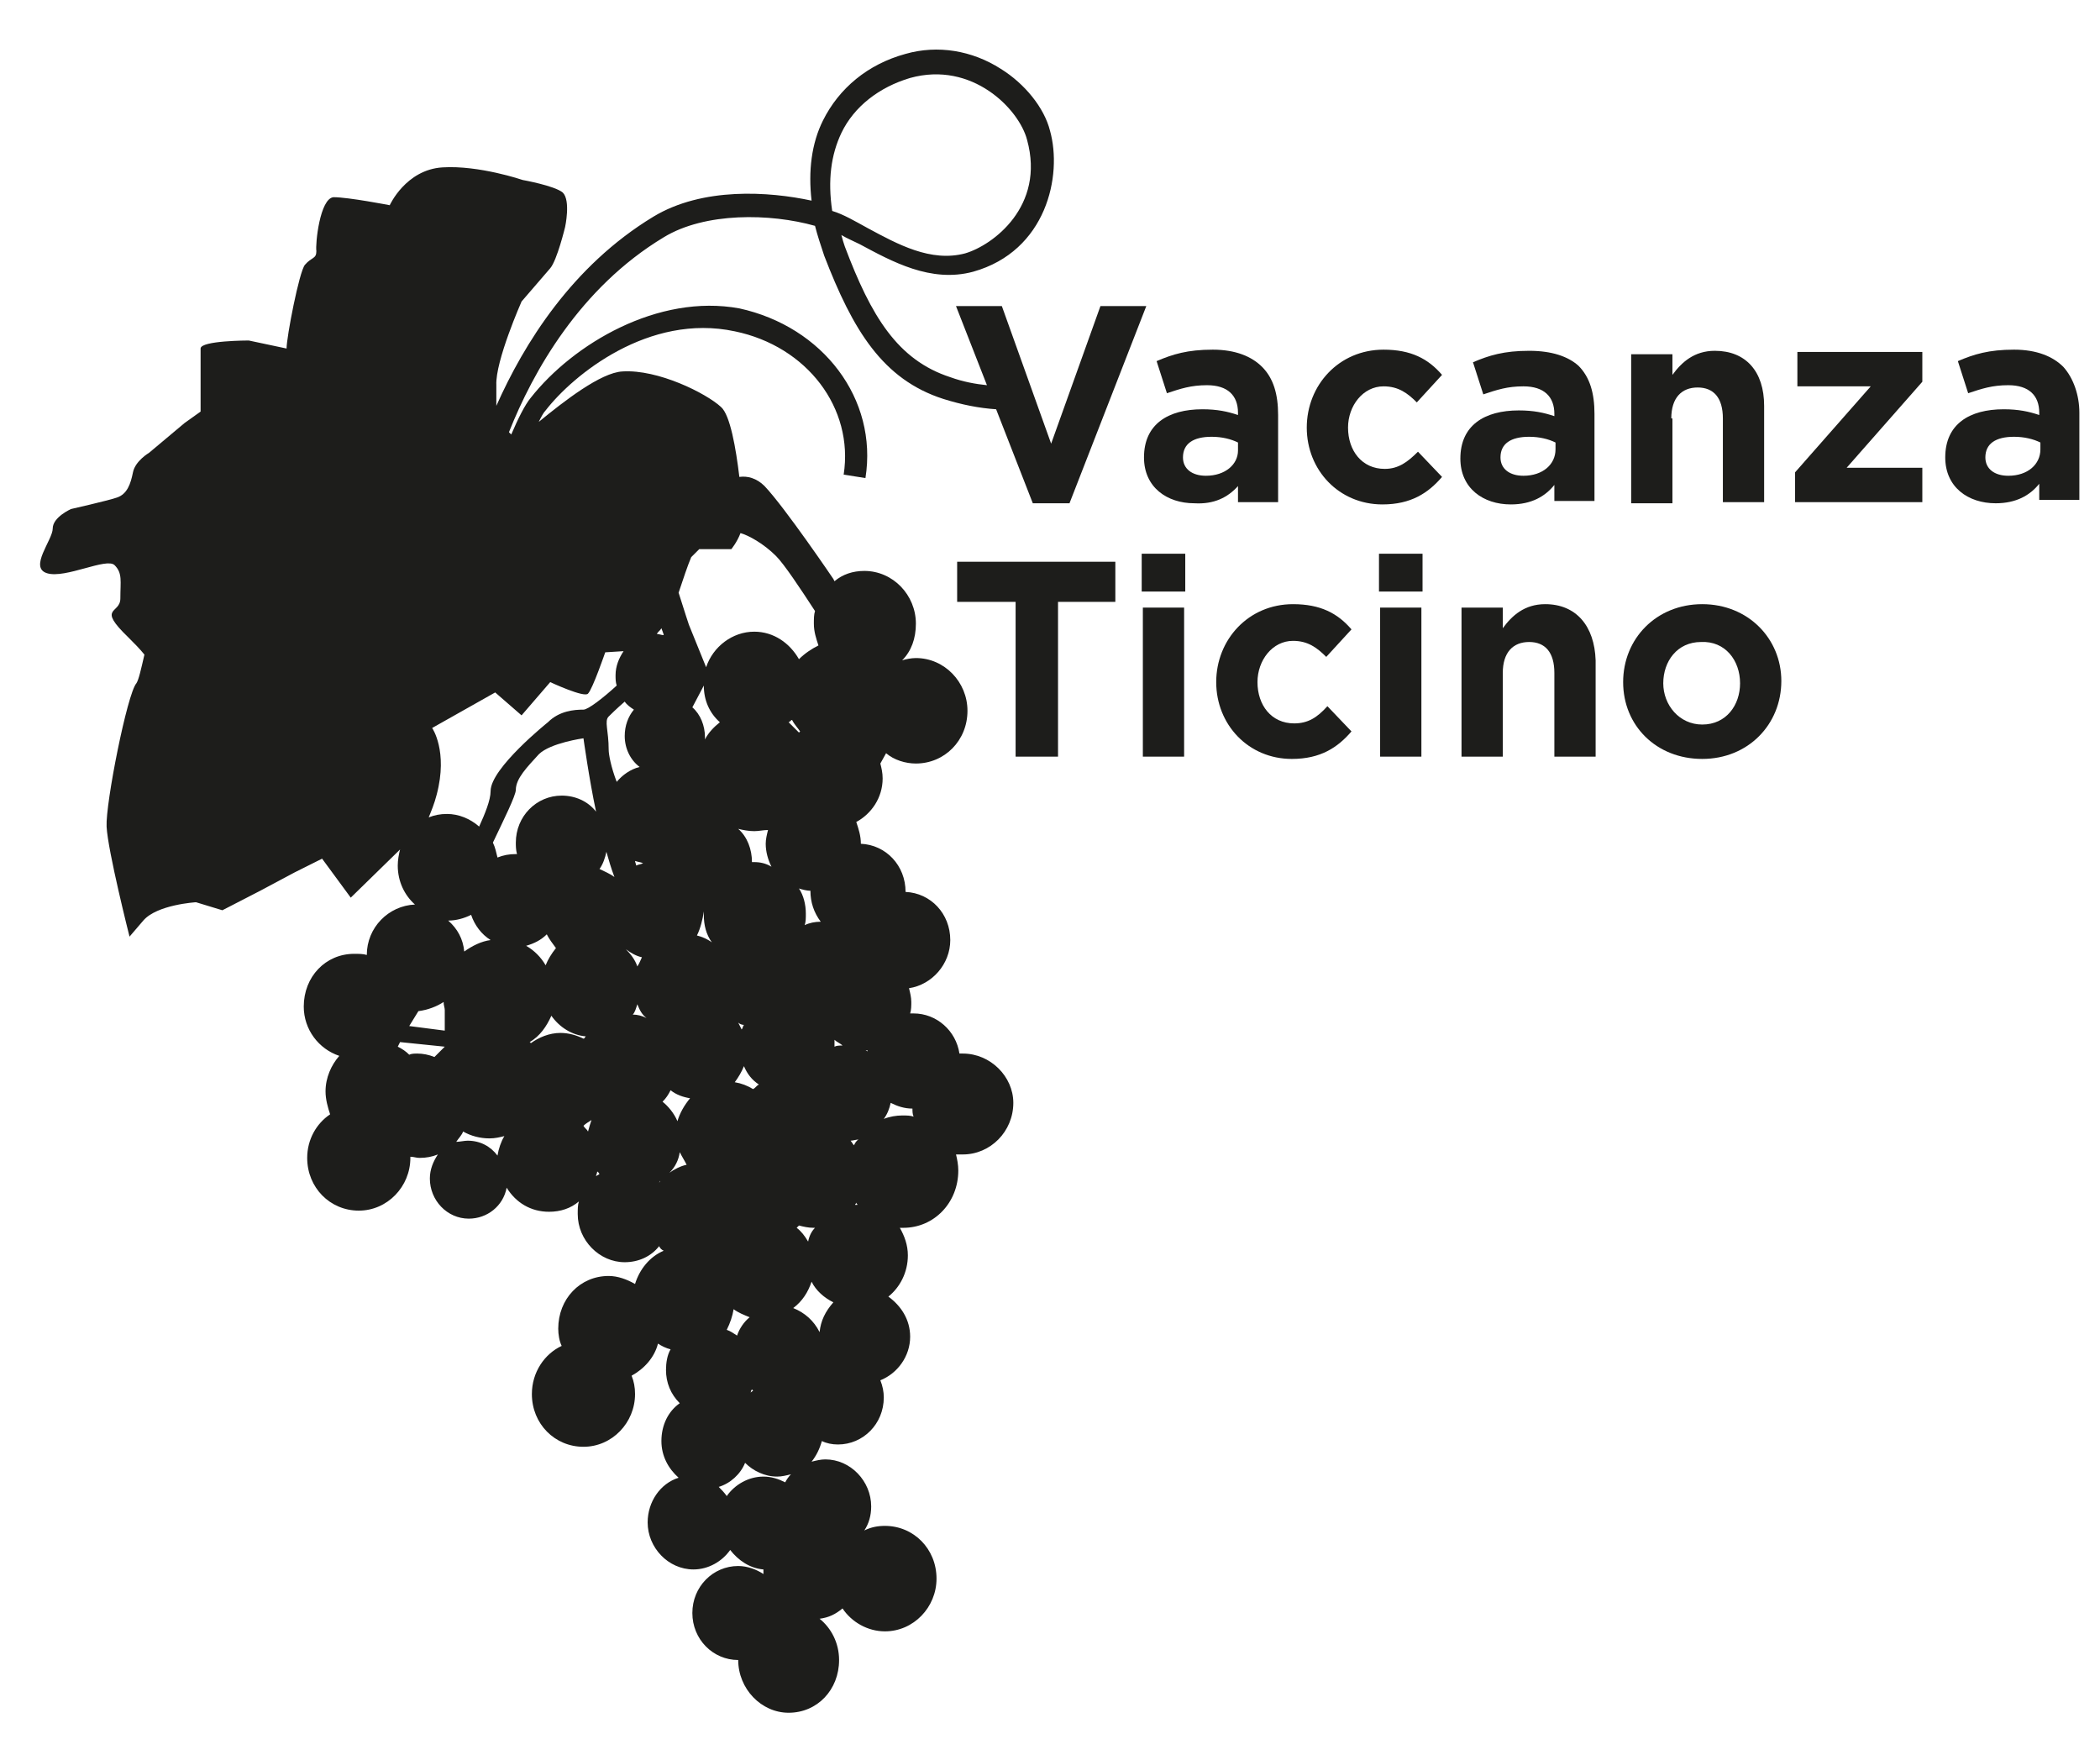
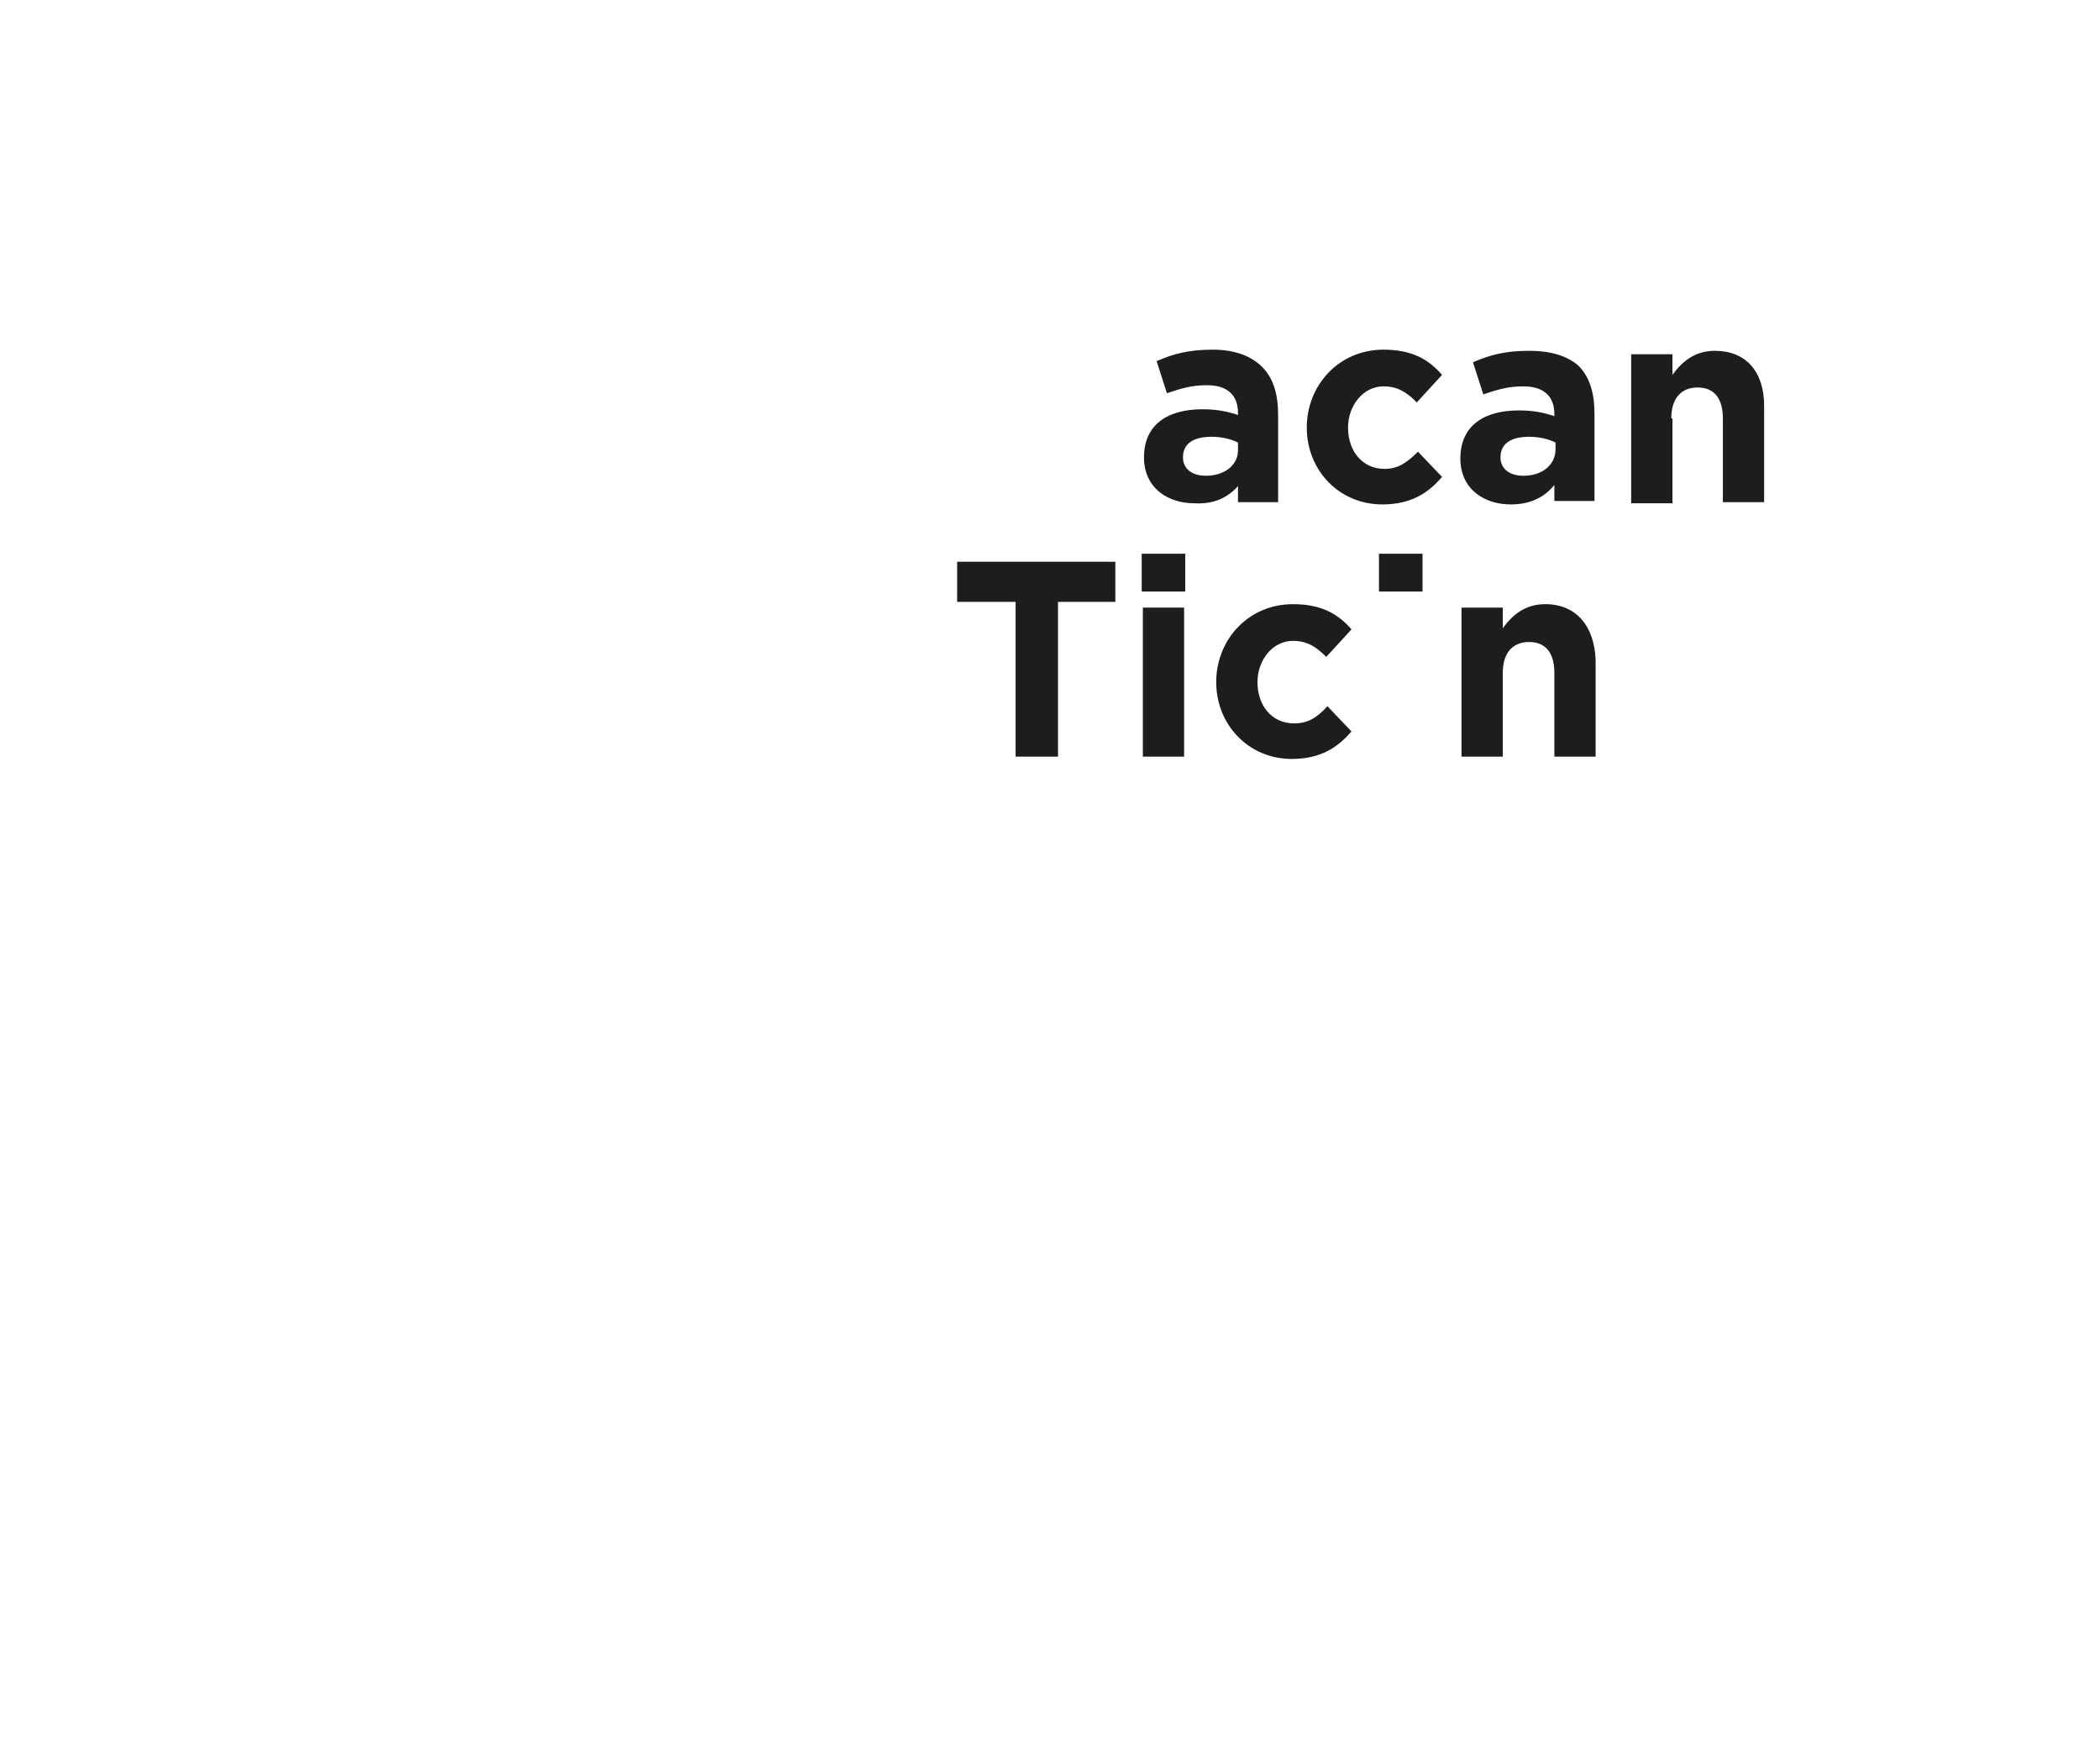
<svg xmlns="http://www.w3.org/2000/svg" version="1.1" id="Ebene_1" x="0px" y="0px" viewBox="0 0 183.2 153.5" style="enable-background:new 0 0 183.2 153.5;" xml:space="preserve">
  <style type="text/css">
	.st0{fill:#1D1D1B;}
</style>
  <g>
    <g>
-       <path class="st0" d="M77.1,97.6c0.3-0.4,0.5-0.9,0.6-1.4c0.6,0.3,1.2,0.5,1.9,0.5c0,0.2,0,0.5,0.1,0.7c-0.3-0.1-0.6-0.1-1-0.1    C78.2,97.3,77.6,97.4,77.1,97.6 M40.8,99.5c-0.3,0-0.7,0.1-1,0.1c0.2-0.3,0.5-0.6,0.6-0.9c0.7,0.4,1.5,0.6,2.3,0.6    c0.5,0,0.9-0.1,1.3-0.2c-0.3,0.5-0.5,1.1-0.6,1.7C42.8,100,41.9,99.5,40.8,99.5 M43.2,60.4l2.3,2l2.5-2.9c0,0,3,1.4,3.3,1    c0.4-0.4,1.5-3.6,1.5-3.6l1.6-0.1c-0.4,0.6-0.7,1.3-0.7,2.1c0,0.3,0,0.6,0.1,0.9c-1.2,1.1-2.5,2.1-2.9,2.1c-0.8,0-2.1,0.1-3.1,1.1    c0,0-5,4-5,6c0,0.8-0.5,2-1,3.1C41,71.4,40,71,39,71c-0.6,0-1.1,0.1-1.6,0.3c0.2-0.5,0.5-1.2,0.7-2c1-3.8-0.4-5.8-0.4-5.8    L43.2,60.4z M67.7,48.5c0.7,0.7,2.1,2.8,3.4,4.8C71,53.6,71,54,71,54.4c0,0.7,0.2,1.3,0.4,1.9c-0.6,0.3-1.2,0.7-1.7,1.2    c-0.8-1.4-2.2-2.4-3.9-2.4c-1.9,0-3.6,1.3-4.2,3.1l-1.5-3.7c0,0-0.4-1.2-0.9-2.8c0.4-1.2,0.8-2.4,1.1-3.1l0.7-0.7l2.8,0    c0,0,0.5-0.6,0.8-1.4C65.3,46.7,66.6,47.4,67.7,48.5 M75.7,91.7c-0.1,0-0.1-0.1-0.2-0.1C75.6,91.6,75.7,91.6,75.7,91.7    C75.7,91.7,75.7,91.7,75.7,91.7 M74.6,105.1c0-0.1,0.1-0.1,0.1-0.2c0,0.1,0.1,0.1,0.1,0.2c0,0,0,0-0.1,0    C74.7,105.1,74.6,105.1,74.6,105.1 M71.5,116.2c-0.5-1-1.3-1.7-2.3-2.1c0.8-0.6,1.3-1.4,1.6-2.3c0.4,0.8,1.1,1.4,1.9,1.8    C72,114.4,71.6,115.2,71.5,116.2 M64.2,123C64.2,123,64.2,123,64.2,123C64.2,123,64.2,123,64.2,123C64.2,123,64.2,123,64.2,123     M59.3,100.5c0.2,0.4,0.4,0.7,0.6,1.1c-0.5,0.1-1.1,0.4-1.5,0.7C58.9,101.8,59.2,101.2,59.3,100.5 M57.6,103    c0,0.1-0.1,0.1-0.1,0.2c0,0,0,0,0,0C57.5,103.1,57.6,103,57.6,103 M52.3,102.4c-0.1,0.1-0.2,0.1-0.3,0.2c0-0.1,0.1-0.3,0.1-0.4    C52.2,102.2,52.2,102.3,52.3,102.4 M51.6,97.7c-0.1,0.3-0.2,0.6-0.3,1c-0.1-0.2-0.3-0.3-0.4-0.5C51.1,98,51.3,97.9,51.6,97.7     M48.1,88.6c0.7,1,1.8,1.7,3,1.8c-0.1,0.1-0.1,0.2-0.2,0.2c-0.6-0.3-1.3-0.5-2-0.5c-1,0-1.9,0.4-2.6,0.9c0,0,0-0.1-0.1-0.1    C47.1,90.4,47.7,89.5,48.1,88.6 M49,69.4c-2.2,0-4,1.8-4,4.1c0,0.3,0,0.6,0.1,1c0,0-0.1,0-0.1,0c-0.6,0-1.1,0.1-1.6,0.3    c-0.1-0.4-0.2-0.9-0.4-1.3c0.9-1.9,2-4.1,2-4.6c0-1,1-2,2-3.1c1-1,3.9-1.4,3.9-1.4s0.5,3.6,1.1,6.4C51.3,69.9,50.2,69.4,49,69.4     M57.9,55.4c-0.2,0-0.4-0.1-0.6-0.1c0.1-0.2,0.3-0.3,0.4-0.5C57.8,55.1,57.9,55.3,57.9,55.4 M72.8,91.3c0,0,0-0.1,0-0.1    c0-0.2,0-0.3,0-0.5c0.2,0.2,0.5,0.3,0.7,0.5C73.2,91.2,73,91.2,72.8,91.3 M65.6,121.2c0,0,0.1,0.1,0.1,0.1    c-0.1,0.1-0.2,0.1-0.2,0.2C65.5,121.4,65.5,121.3,65.6,121.2 M64,114.2c0.4,0.3,0.9,0.5,1.4,0.7c-0.5,0.4-0.9,1-1.1,1.6    c-0.3-0.2-0.6-0.4-0.9-0.5C63.7,115.4,63.9,114.8,64,114.2 M56.1,75.3c-0.2,0.1-0.4,0.1-0.6,0.2c0-0.1-0.1-0.3-0.1-0.4    C55.7,75.2,55.9,75.2,56.1,75.3 M70.2,80.7c0.1-0.3,0.1-0.6,0.1-1c0-0.8-0.2-1.6-0.6-2.2c0.3,0.1,0.7,0.2,1,0.2c0,0,0,0,0,0    c0,1,0.3,1.9,0.9,2.7C71.1,80.4,70.6,80.5,70.2,80.7 M65.8,75.2c-0.1,0-0.2,0-0.2,0c0,0,0,0,0,0c0-1.1-0.4-2.2-1.2-2.9    c0.4,0.1,0.9,0.2,1.4,0.2c0.4,0,0.8-0.1,1.2-0.1c-0.1,0.4-0.2,0.8-0.2,1.2c0,0.7,0.2,1.4,0.5,2C66.8,75.3,66.3,75.2,65.8,75.2     M64.9,93c0.3,0.7,0.7,1.2,1.3,1.6c-0.2,0.1-0.3,0.3-0.5,0.4c-0.5-0.3-1-0.5-1.6-0.6C64.4,94,64.7,93.5,64.9,93 M64.9,89.4    c-0.1,0.1-0.1,0.3-0.2,0.4c-0.1-0.2-0.2-0.4-0.3-0.6C64.5,89.3,64.7,89.4,64.9,89.4 M55.6,87.6c0.2,0.5,0.4,0.9,0.8,1.2    c-0.4-0.2-0.8-0.3-1.2-0.3C55.4,88.3,55.5,87.9,55.6,87.6 M55.6,84.3c-0.2-0.6-0.6-1.1-1-1.5c0.4,0.3,0.9,0.6,1.4,0.7    C55.9,83.7,55.8,84,55.6,84.3 M61.4,79.5c0,0.1,0,0.2,0,0.3c0,0.9,0.2,1.7,0.7,2.4c-0.4-0.3-0.9-0.5-1.3-0.6    C61.1,81,61.3,80.2,61.4,79.5C61.3,79.5,61.4,79.5,61.4,79.5 M52.9,74.3c0.2,0.7,0.4,1.4,0.7,2.2c-0.4-0.3-0.9-0.5-1.3-0.7    C52.6,75.4,52.8,74.8,52.9,74.3 M41.1,79.8c0.3,0.9,0.9,1.7,1.7,2.2c-0.8,0.1-1.6,0.5-2.3,1c-0.1-1.1-0.6-2-1.4-2.7    C39.8,80.3,40.5,80.1,41.1,79.8 M36.5,88.2c0.8-0.1,1.6-0.4,2.2-0.8c0,0.3,0.1,0.5,0.1,0.7v1.8l-3.1-0.4L36.5,88.2z M47.6,84.2    c-0.4-0.7-1-1.3-1.7-1.7c0.7-0.2,1.3-0.5,1.8-1c0.2,0.4,0.5,0.8,0.8,1.2C48.1,83.2,47.8,83.7,47.6,84.2 M59.1,97.8    c-0.3-0.7-0.8-1.3-1.3-1.7c0.3-0.3,0.5-0.6,0.7-1c0.5,0.4,1.1,0.6,1.7,0.7C59.7,96.4,59.3,97.1,59.1,97.8 M70.5,108.3    c-0.3-0.5-0.6-0.9-1-1.2c0.1-0.1,0.1-0.1,0.2-0.2c0.4,0.1,0.8,0.2,1.3,0.2c0,0,0.1,0,0.1,0C70.8,107.4,70.6,107.8,70.5,108.3     M74.5,99.9c-0.1-0.1-0.2-0.3-0.3-0.4c0.2,0,0.5-0.1,0.7-0.1C74.7,99.5,74.6,99.7,74.5,99.9 M69.1,62.8c0.2,0.4,0.5,0.7,0.7,1    l-0.1,0.1c-0.3-0.3-0.6-0.6-0.9-0.9C69,62.9,69,62.8,69.1,62.8 M61.4,59.8c0,1.3,0.5,2.4,1.4,3.2c-0.5,0.4-1,0.9-1.3,1.5    c0-0.1,0-0.2,0-0.2c0-1-0.4-2-1.1-2.6L61.4,59.8z M53.1,65.4c0-1.7-0.4-2.5,0-2.9c0.1-0.1,0.7-0.7,1.4-1.3    c0.2,0.3,0.5,0.5,0.8,0.7c-0.5,0.6-0.8,1.4-0.8,2.3c0,1.1,0.5,2.1,1.3,2.7c-0.8,0.2-1.5,0.7-2,1.3C53.3,66.9,53.1,65.8,53.1,65.4     M36.4,91.9c-0.2,0-0.5,0-0.7,0.1c-0.3-0.3-0.6-0.5-1-0.7l0.2-0.4l3.9,0.4l-0.9,0.9C37.4,92,36.9,91.9,36.4,91.9 M68.5,129.3    c-0.6-0.3-1.2-0.5-1.9-0.5c-1.3,0-2.5,0.7-3.2,1.7c-0.2-0.3-0.5-0.6-0.7-0.8c1-0.3,1.9-1.1,2.3-2.1c0.7,0.7,1.7,1.2,2.8,1.2    c0.4,0,0.8-0.1,1.2-0.2C68.8,128.8,68.6,129.1,68.5,129.3 M73.4,11.6c1.1-2.3,3.3-4,6-4.8c5.4-1.5,9.5,2.7,10.2,5.4    c1.6,5.8-3,9.2-5.4,9.9c-3,0.8-5.9-0.8-8.5-2.2c-1.1-0.6-2.1-1.2-3.1-1.5C72.2,15.7,72.5,13.5,73.4,11.6 M84,91.9    c-0.1,0-0.2,0-0.3,0c-0.3-2-2-3.5-4-3.5c-0.1,0-0.2,0-0.3,0c0.1-0.3,0.1-0.7,0.1-1c0-0.4-0.1-0.8-0.2-1.2c2-0.3,3.6-2.1,3.6-4.2    c0-2.3-1.7-4.1-3.9-4.2c0,0,0,0,0,0c0-2.3-1.7-4.1-3.9-4.2c0,0,0,0,0,0c0-0.7-0.2-1.3-0.4-1.9c1.3-0.7,2.3-2.1,2.3-3.8    c0-0.5-0.1-0.9-0.2-1.3l0.5-0.9c0.7,0.6,1.7,0.9,2.6,0.9c2.5,0,4.5-2,4.5-4.6c0-2.5-2-4.6-4.5-4.6c-0.4,0-0.9,0.1-1.2,0.2    c0.8-0.8,1.2-1.9,1.2-3.2c0-2.5-2-4.6-4.5-4.6c-1,0-1.9,0.3-2.6,0.9l-0.1-0.2c0,0-4.2-6.2-6-8.1c-0.7-0.7-1.5-0.9-2.2-0.8    c-0.3-2.5-0.8-5.4-1.6-6.1c-1.3-1.2-5.5-3.3-8.6-3.1c-1.9,0.1-5.1,2.6-7.3,4.4c0.2-0.4,0.4-0.8,0.6-1c2.4-3.1,9-8.5,16.5-6.9    c6.3,1.3,10.4,6.7,9.5,12.5l1.9,0.3c1.1-6.9-3.7-13.2-11-14.8C57.4,25.6,50,30,46.3,34.7c-0.5,0.6-1.1,1.8-1.7,3.2    c-0.1-0.1-0.1-0.1-0.2-0.2c2.1-5.3,6.2-12.6,13.5-17c3.6-2.2,9.3-2.1,13.2-1c0.2,0.8,0.5,1.7,0.8,2.6c2.5,6.5,5.1,10.8,10.4,12.5    c1.6,0.5,3.1,0.8,4.6,0.9l3.2,8.2h3.2l6.7-17.2H96l-4.3,12l-4.3-12h-4l2.7,6.9c-1-0.1-2.1-0.3-3.2-0.7c-4.6-1.5-6.9-5.3-9.2-11.4    c-0.1-0.3-0.2-0.6-0.3-1c0.5,0.3,1,0.5,1.6,0.8c2.8,1.5,6.2,3.4,9.9,2.4c6.4-1.8,7.8-8.4,6.7-12.3c-0.5-2-2.2-4.1-4.3-5.4    c-2.5-1.6-5.5-2.1-8.3-1.3c-3.3,0.9-5.8,3-7.2,5.8c-1,2-1.3,4.4-1,7c-3.7-0.8-9.5-1.2-13.8,1.4c-7.1,4.3-11.3,11.1-13.7,16.5    c0-0.5,0-1.1,0-1.8c-0.1-2.1,2.2-7.3,2.2-7.3s1.9-2.2,2.5-2.9s1.3-3.6,1.3-3.6s0.5-2.3-0.2-3c-0.7-0.6-3.5-1.1-3.5-1.1    s-3.8-1.3-7-1.1c-3.2,0.2-4.6,3.3-4.6,3.3s-3.6-0.7-4.9-0.7c-1.2,0.1-1.6,4.1-1.5,4.7c0,0.7-0.4,0.5-1,1.2    c-0.5,0.6-1.6,6.3-1.6,7.3l-3.3-0.7c0,0-4.2,0-4.2,0.7v5.5l-1.4,1l-3.1,2.6c0,0-1.2,0.7-1.4,1.7c-0.2,1-0.5,1.9-1.4,2.2s-4,1-4,1    s-1.6,0.7-1.6,1.7c0,1-2.1,3.4-0.5,3.9c1.6,0.5,5.2-1.4,5.9-0.7c0.7,0.7,0.5,1.4,0.5,2.9c0,1.4-2.1,0.7,0.7,3.4    c0.5,0.5,1,1,1.4,1.5c-0.3,1.3-0.5,2.2-0.7,2.5c-0.8,0.9-2.7,10.5-2.6,12.5c0.1,2.1,2,9.6,2,9.6l1.2-1.4c1.2-1.4,4.6-1.6,4.6-1.6    l2.3,0.7l3.3-1.7l3-1.6l2.4-1.2l2.5,3.4l4.3-4.2c-0.1,0.4-0.2,0.9-0.2,1.4c0,1.4,0.6,2.6,1.5,3.4c-2.3,0.1-4.2,2-4.2,4.4    c-0.3-0.1-0.7-0.1-1.1-0.1c-2.5,0-4.4,2-4.4,4.6c0,2,1.3,3.7,3.1,4.3c-0.7,0.8-1.2,1.9-1.2,3.1c0,0.7,0.2,1.4,0.4,2    c-1.2,0.8-2,2.2-2,3.8c0,2.6,2,4.6,4.5,4.6c2.5,0,4.5-2.1,4.5-4.6c0,0,0-0.1,0-0.1c0.3,0,0.5,0.1,0.8,0.1c0.6,0,1.1-0.1,1.6-0.3    c-0.4,0.6-0.7,1.3-0.7,2.1c0,1.9,1.5,3.5,3.4,3.5c1.6,0,3-1.1,3.3-2.7c0.8,1.3,2.1,2.1,3.7,2.1c1,0,1.9-0.3,2.6-0.9    c-0.1,0.3-0.1,0.7-0.1,1.1c0,2.3,1.9,4.2,4.1,4.2c1.2,0,2.3-0.5,3-1.4c0.1,0.2,0.2,0.3,0.4,0.4c-1.2,0.5-2.1,1.6-2.5,2.9    c-0.7-0.4-1.5-0.7-2.3-0.7c-2.5,0-4.4,2-4.4,4.6c0,0.5,0.1,1.1,0.3,1.5c-1.5,0.7-2.6,2.3-2.6,4.2c0,2.6,2,4.6,4.5,4.6    c2.5,0,4.5-2.1,4.5-4.6c0-0.6-0.1-1.1-0.3-1.6c1.1-0.6,2-1.6,2.3-2.8c0.3,0.2,0.7,0.4,1.1,0.5c-0.3,0.5-0.4,1.2-0.4,1.8    c0,1.1,0.4,2.1,1.2,2.9c-1,0.7-1.6,1.9-1.6,3.3c0,1.3,0.6,2.4,1.5,3.2c-1.6,0.5-2.7,2.1-2.7,3.9c0,2.2,1.8,4.1,4,4.1    c1.3,0,2.5-0.7,3.2-1.7c0.7,0.9,1.7,1.6,2.9,1.7c0,0.1,0,0.3,0,0.4c-0.6-0.4-1.4-0.7-2.2-0.7c-2.2,0-4,1.8-4,4.1s1.8,4.1,4,4.1    c0,0,0,0,0,0c0,0,0,0,0,0c0,2.5,2,4.6,4.4,4.6c2.5,0,4.4-2,4.4-4.6c0-1.5-0.7-2.8-1.7-3.6c0.8-0.1,1.4-0.4,2-0.9    c0.8,1.2,2.2,2,3.7,2c2.5,0,4.5-2.1,4.5-4.6c0-2.6-2-4.6-4.5-4.6c-0.6,0-1.2,0.1-1.8,0.4c0.4-0.6,0.6-1.3,0.6-2.1    c0-2.2-1.8-4.1-4-4.1c-0.4,0-0.8,0.1-1.2,0.2c0.4-0.5,0.7-1.1,0.9-1.8c0.4,0.2,0.9,0.3,1.4,0.3c2.2,0,4-1.8,4-4.1    c0-0.5-0.1-1-0.3-1.5c1.5-0.6,2.6-2.1,2.6-3.8c0-1.5-0.8-2.7-1.9-3.5c1-0.8,1.7-2.1,1.7-3.6c0-0.9-0.3-1.7-0.7-2.4    c0.1,0,0.2,0,0.3,0c2.7,0,4.8-2.2,4.8-5c0-0.5-0.1-1-0.2-1.4c0.2,0,0.4,0,0.6,0c2.4,0,4.4-2,4.4-4.5C88.4,93.9,86.4,91.9,84,91.9" />
      <path class="st0" d="M105.2,41.5c-1.2,0-2-0.6-2-1.6v0c0-1.2,0.9-1.8,2.5-1.8c0.9,0,1.7,0.2,2.3,0.5v0.7    C108,40.5,106.9,41.5,105.2,41.5 M108,42.4v1.4h3.5v-7.6c0-1.8-0.4-3.2-1.4-4.2c-0.9-0.9-2.3-1.5-4.3-1.5c-2.2,0-3.5,0.4-4.9,1    l0.9,2.8c1.2-0.4,2.1-0.7,3.5-0.7c1.8,0,2.7,0.9,2.7,2.4v0.2c-0.9-0.3-1.8-0.5-3.1-0.5c-3,0-5.1,1.3-5.1,4.2v0c0,2.6,2,4,4.4,4    C105.9,44,107.1,43.4,108,42.4" />
      <path class="st0" d="M120.8,40.9c-2,0-3.2-1.6-3.2-3.6v0c0-1.9,1.3-3.6,3.1-3.6c1.3,0,2.1,0.6,2.9,1.4l2.2-2.4    c-1.2-1.4-2.7-2.2-5.1-2.2c-3.9,0-6.7,3.1-6.7,6.8v0c0,3.7,2.8,6.7,6.6,6.7c2.5,0,4-1,5.2-2.4l-2.1-2.2    C122.8,40.3,122,40.9,120.8,40.9" />
      <path class="st0" d="M135.7,39.2c0,1.3-1.1,2.3-2.8,2.3c-1.2,0-2-0.6-2-1.6v0c0-1.2,0.9-1.8,2.5-1.8c0.9,0,1.7,0.2,2.3,0.5V39.2z     M133.4,30.6c-2.2,0-3.5,0.4-4.9,1l0.9,2.8c1.2-0.4,2.1-0.7,3.5-0.7c1.8,0,2.7,0.9,2.7,2.4v0.2c-0.9-0.3-1.8-0.5-3.1-0.5    c-3,0-5.1,1.3-5.1,4.2v0c0,2.6,2,4,4.4,4c1.8,0,3-0.7,3.8-1.7v1.4h3.5v-7.6c0-1.8-0.4-3.2-1.4-4.2    C136.8,31.1,135.4,30.6,133.4,30.6" />
      <path class="st0" d="M145.8,36.5c0-1.8,0.9-2.7,2.3-2.7c1.4,0,2.2,0.9,2.2,2.7v7.3h3.6v-8.4c0-3-1.6-4.8-4.3-4.8    c-1.8,0-2.9,1-3.7,2.1v-1.8h-3.6v13h3.6V36.5z" />
    </g>
-     <polygon class="st0" points="156.8,33.7 163.2,33.7 156.6,41.2 156.6,43.8 167.7,43.8 167.7,40.8 161.1,40.8 167.7,33.3    167.7,30.7 156.8,30.7  " />
    <g>
-       <path class="st0" d="M178,39.2c0,1.3-1.1,2.3-2.8,2.3c-1.2,0-2-0.6-2-1.6v0c0-1.2,0.9-1.8,2.5-1.8c0.9,0,1.7,0.2,2.3,0.5V39.2z     M180,32c-0.9-0.9-2.3-1.5-4.3-1.5c-2.2,0-3.5,0.4-4.9,1l0.9,2.8c1.2-0.4,2.1-0.7,3.5-0.7c1.8,0,2.7,0.9,2.7,2.4v0.2    c-0.9-0.3-1.8-0.5-3.1-0.5c-3,0-5.1,1.3-5.1,4.2v0c0,2.6,2,4,4.4,4c1.8,0,3-0.7,3.8-1.7v1.4h3.5v-7.6C181.4,34.5,180.9,33,180,32" />
-     </g>
+       </g>
    <polygon class="st0" points="83.5,52.5 88.6,52.5 88.6,66 92.3,66 92.3,52.5 97.3,52.5 97.3,49 83.5,49  " />
    <rect x="99.6" y="48.3" class="st0" width="3.8" height="3.3" />
    <rect x="99.7" y="53" class="st0" width="3.6" height="13" />
    <g>
      <path class="st0" d="M112.9,63.1c-2,0-3.2-1.6-3.2-3.6v0c0-1.9,1.3-3.6,3.1-3.6c1.3,0,2.1,0.6,2.9,1.4l2.2-2.4    c-1.2-1.4-2.7-2.2-5.1-2.2c-3.9,0-6.7,3.1-6.7,6.8v0c0,3.7,2.8,6.7,6.6,6.7c2.5,0,4-1,5.2-2.4l-2.1-2.2    C114.9,62.6,114.1,63.1,112.9,63.1" />
    </g>
    <rect x="120.3" y="48.3" class="st0" width="3.8" height="3.3" />
-     <rect x="120.4" y="53" class="st0" width="3.6" height="13" />
    <g>
      <path class="st0" d="M134.8,52.7c-1.8,0-2.9,1-3.7,2.1V53h-3.6v13h3.6v-7.3c0-1.8,0.9-2.7,2.3-2.7s2.2,0.9,2.2,2.7V66h3.6v-8.4    C139.1,54.6,137.5,52.7,134.8,52.7" />
-       <path class="st0" d="M151.8,59.6c0,1.9-1.2,3.6-3.3,3.6c-2,0-3.4-1.7-3.4-3.6v0c0-1.9,1.2-3.6,3.3-3.6    C150.5,55.9,151.8,57.6,151.8,59.6L151.8,59.6z M148.5,52.7c-4,0-6.9,3-6.9,6.8v0c0,3.8,2.9,6.7,6.9,6.7c4,0,6.9-3,6.9-6.8v0    C155.4,55.7,152.5,52.7,148.5,52.7" />
    </g>
  </g>
</svg>